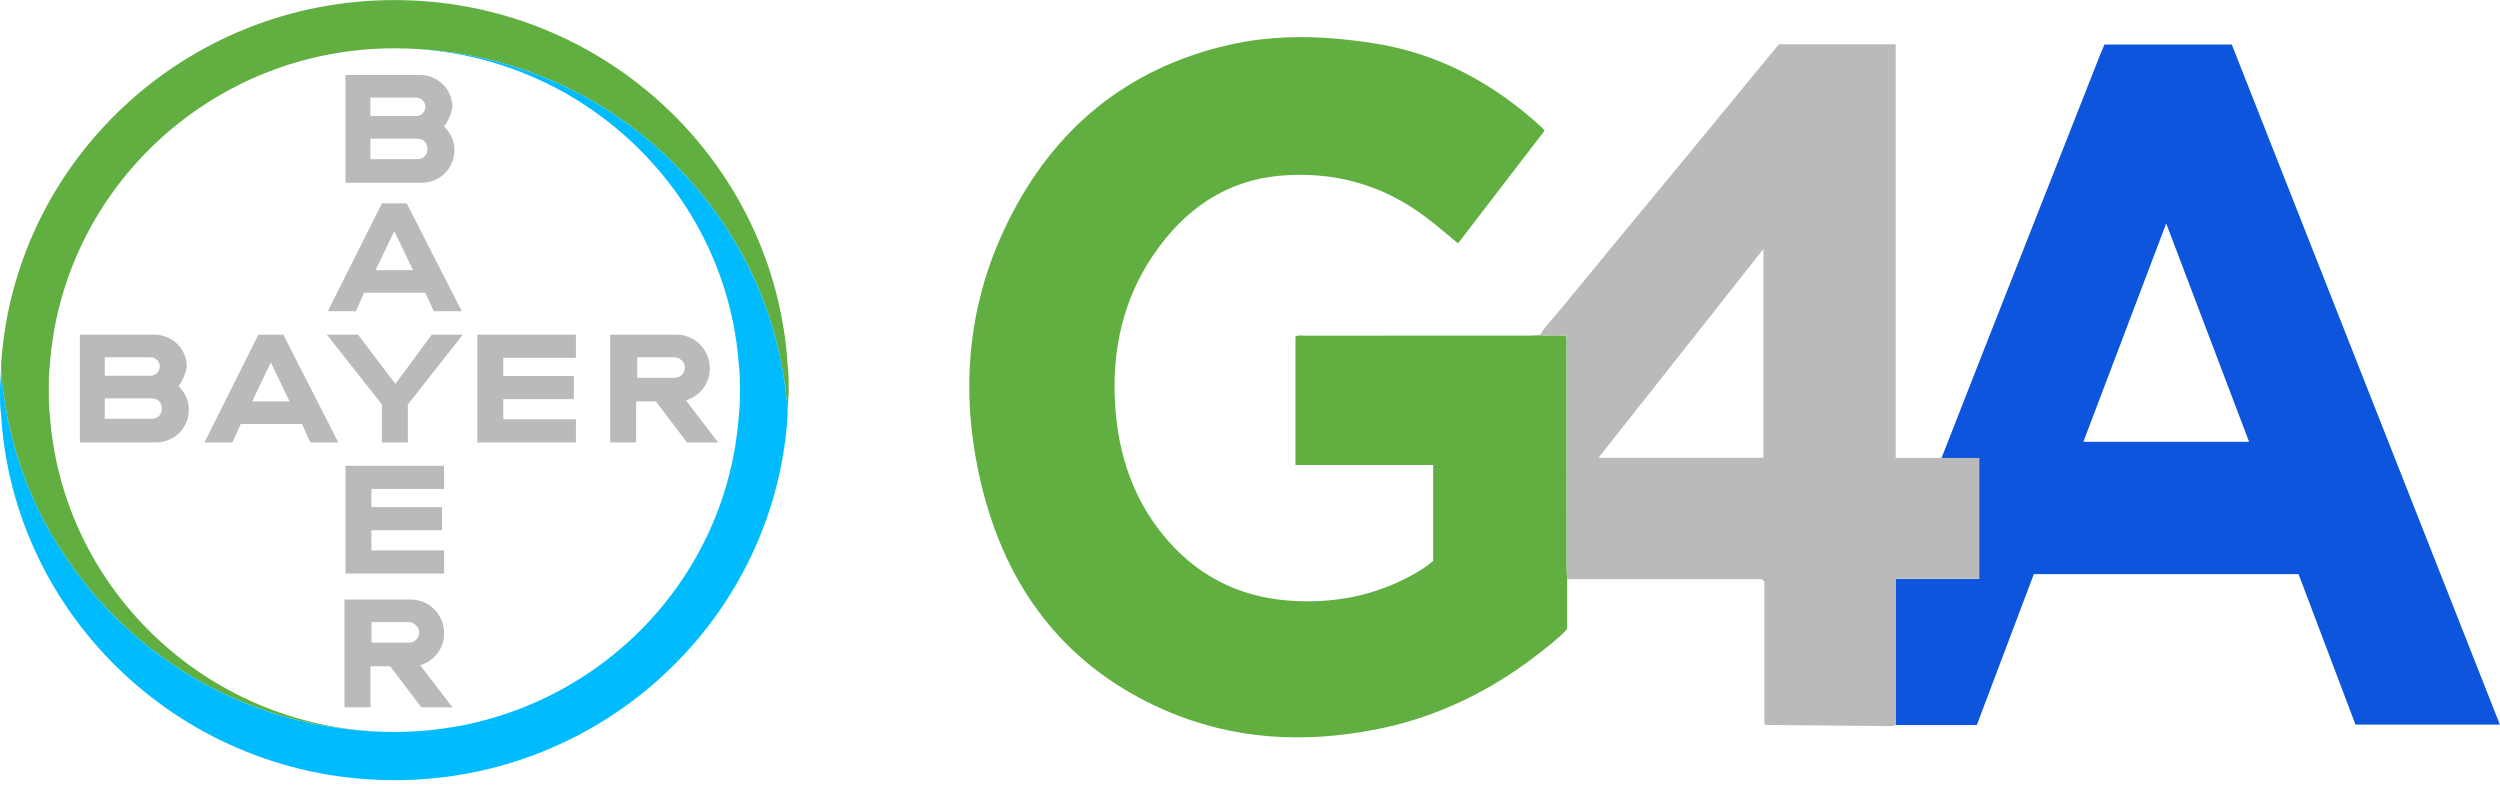
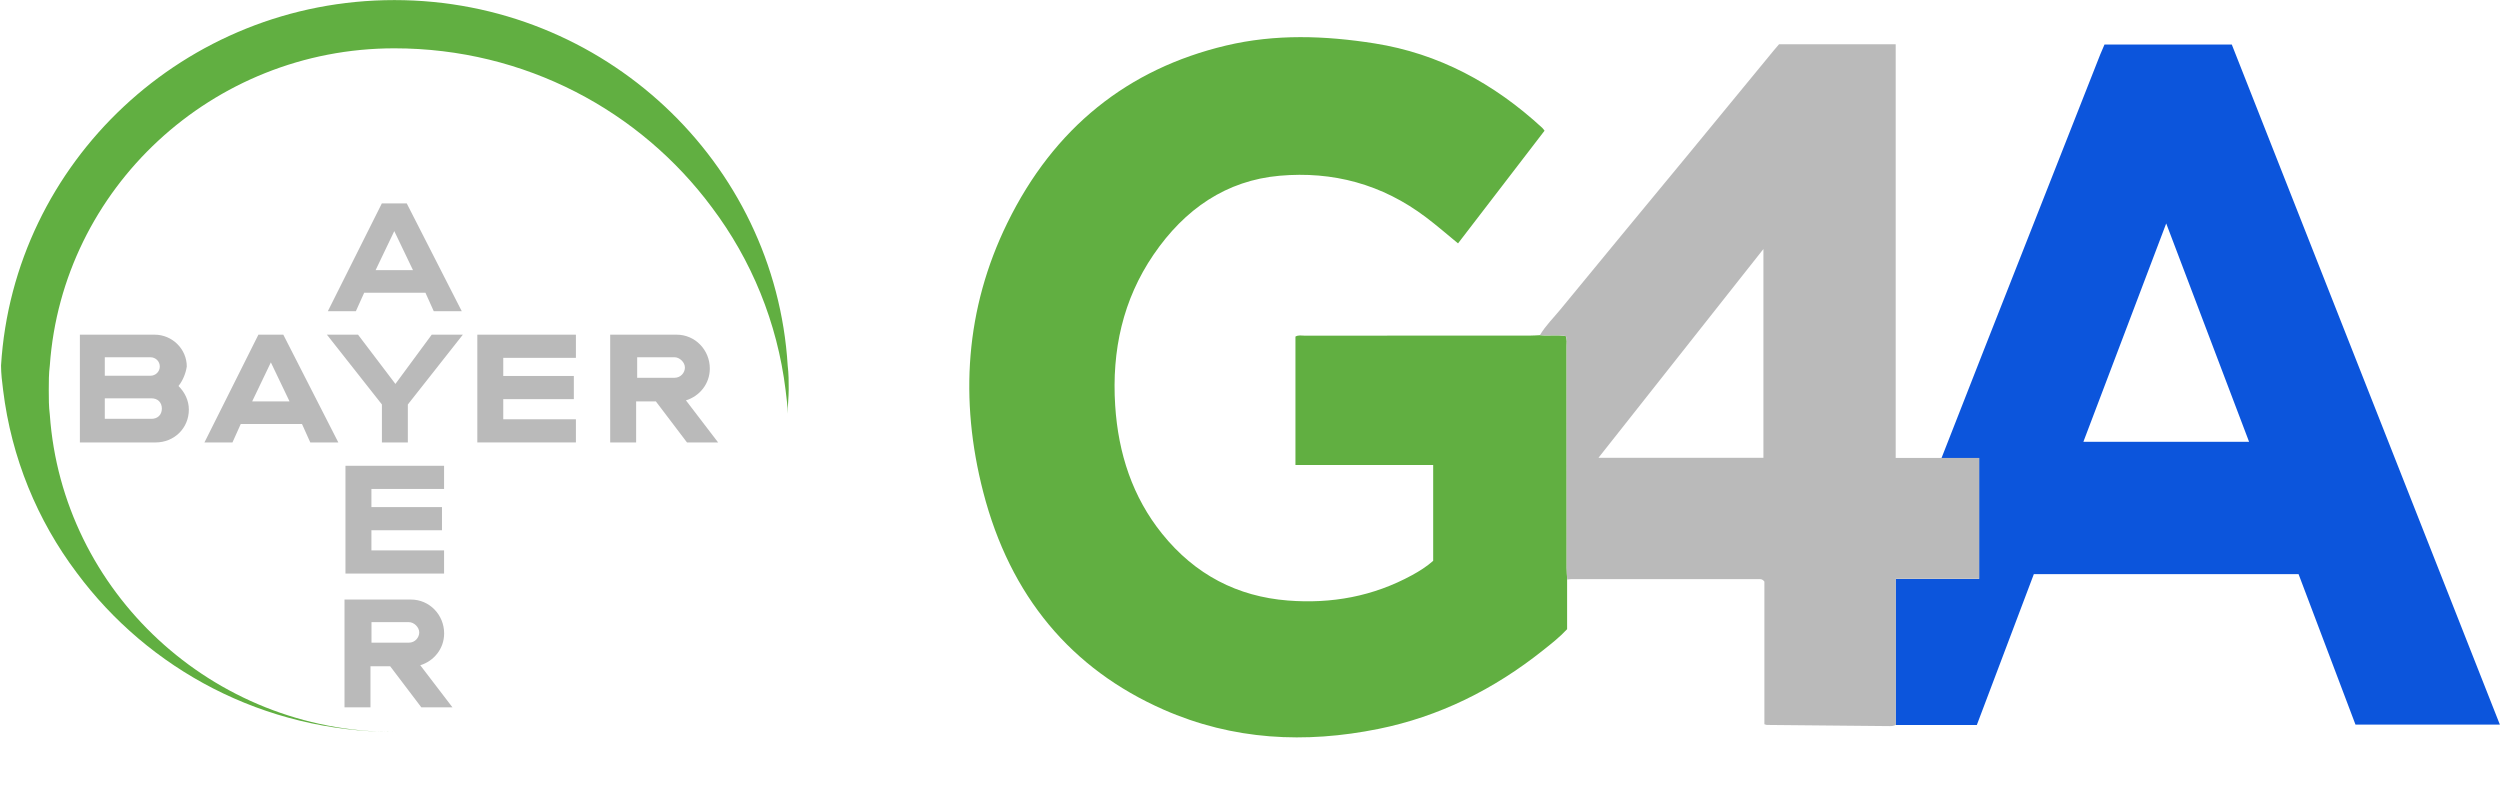
<svg xmlns="http://www.w3.org/2000/svg" width="122" height="39" viewBox="0 0 122 39" fill="none">
  <g clip-path="url(#clip0_84_1175)">
    <path d="M38.439 17.836C37.831 7.918 29.475 0.004 19.245 0.004C9.015 0.004 0.659 7.918 0.051 17.836C0.051 18.236 0.101 18.637 0.152 19.038C0.557 22.344 1.823 25.399 3.748 27.954C7.242 32.662 12.864 35.718 19.245 35.718C10.331 35.718 3.039 28.855 2.431 20.24C2.38 19.839 2.38 19.439 2.38 19.038C2.38 18.637 2.38 18.236 2.431 17.836C3.039 9.22 10.331 2.358 19.245 2.358C25.626 2.358 31.247 5.414 34.742 10.122C36.666 12.677 37.932 15.732 38.337 19.038C38.388 19.439 38.439 19.839 38.439 20.19C38.439 19.789 38.489 19.388 38.489 18.988C38.489 18.637 38.489 18.236 38.439 17.836Z" fill="#61AF41" />
-     <path d="M0.051 20.241C0.658 30.159 9.015 38.073 19.244 38.073C29.474 38.073 37.831 30.159 38.438 20.241C38.438 19.84 38.388 19.44 38.337 19.039C37.932 15.733 36.666 12.678 34.742 10.123C31.247 5.415 25.626 2.359 19.244 2.359C28.158 2.359 35.45 9.222 36.058 17.837C36.109 18.238 36.109 18.638 36.109 19.039C36.109 19.44 36.109 19.84 36.058 20.241C35.45 28.907 28.158 35.719 19.244 35.719C12.864 35.719 7.242 32.663 3.748 27.955C1.823 25.4 0.557 22.345 0.152 19.039C0.101 18.638 0.051 18.238 0.051 17.887C0.051 18.288 0 18.689 0 19.089C0 19.44 3.62231e-09 19.84 0.051 20.241Z" fill="#00BCFF" />
-     <path d="M16.859 3.66V8.92H20.556C21.468 8.92 22.177 8.218 22.177 7.317C22.177 6.866 21.974 6.465 21.671 6.165C21.873 5.914 22.025 5.564 22.076 5.213C22.076 4.361 21.367 3.66 20.506 3.66H16.859ZM18.075 4.762H20.303C20.556 4.762 20.759 4.962 20.759 5.213C20.759 5.463 20.556 5.664 20.303 5.664H18.075V4.762ZM18.075 6.766H20.354C20.658 6.766 20.86 6.966 20.86 7.267C20.86 7.567 20.658 7.767 20.354 7.767H18.075V6.766Z" fill="#BABABA" />
    <path d="M18.634 9.926L16 15.185H17.367L17.773 14.284H20.761L21.166 15.185H22.533L19.849 9.926H18.634ZM19.241 11.278L20.153 13.182H18.33L19.241 11.278Z" fill="#BABABA" />
    <path d="M21.068 16.332H22.587L19.903 19.738V21.591H18.637V19.738L15.953 16.332H17.472L19.296 18.736L21.068 16.332Z" fill="#BABABA" />
    <path d="M29.777 16.332V21.591H31.043V19.588H32.006L33.525 21.591H35.044L33.474 19.538C34.133 19.337 34.639 18.736 34.639 17.985C34.639 17.083 33.93 16.332 33.019 16.332H29.777ZM31.094 17.434H32.917C33.17 17.434 33.424 17.684 33.424 17.935C33.424 18.185 33.221 18.436 32.917 18.436H31.094V17.434Z" fill="#BABABA" />
    <path d="M3.898 16.332V21.591H7.595C8.507 21.591 9.216 20.89 9.216 19.988C9.216 19.538 9.013 19.137 8.71 18.837C8.912 18.586 9.064 18.235 9.115 17.885C9.115 17.033 8.406 16.332 7.545 16.332H3.898ZM5.114 17.434H7.342C7.595 17.434 7.798 17.634 7.798 17.885C7.798 18.135 7.595 18.336 7.342 18.336H5.114V17.434ZM5.114 19.438H7.393C7.697 19.438 7.899 19.638 7.899 19.938C7.899 20.239 7.697 20.439 7.393 20.439H5.114V19.438Z" fill="#BABABA" />
    <path d="M12.61 16.332L9.977 21.591H11.344L11.749 20.69H14.737L15.142 21.591H16.51L13.825 16.332H12.61ZM13.218 17.684L14.129 19.588H12.306L13.218 17.684Z" fill="#BABABA" />
    <path d="M28.104 16.332V17.463H24.559V18.347H28.003V19.478H24.559V20.461H28.104V21.591H23.293V16.332H28.104Z" fill="#BABABA" />
    <path d="M16.812 29.258V34.517H18.079V32.514H19.041L20.56 34.517H22.079L20.509 32.464C21.168 32.263 21.674 31.662 21.674 30.911C21.674 30.009 20.965 29.258 20.054 29.258H16.812ZM18.129 30.36H19.952C20.206 30.36 20.459 30.61 20.459 30.861C20.459 31.111 20.256 31.362 19.952 31.362H18.129V30.36Z" fill="#BABABA" />
    <path d="M21.671 22.73V23.861H18.125V24.746H21.569V25.876H18.125V26.859H21.671V27.99H16.859V22.73H21.671Z" fill="#BABABA" />
  </g>
  <g clip-path="url(#clip1_84_1175)">
    <path d="M76.475 28.284V30.704C76.106 31.1 75.704 31.413 75.308 31.728C72.892 33.653 70.224 34.973 67.269 35.571C63.697 36.294 60.173 36.124 56.78 34.629C52.266 32.64 49.293 29.085 47.983 24.017C46.816 19.504 47.109 15.067 49.154 10.888C51.439 6.215 55.053 3.359 59.824 2.224C62.234 1.65 64.657 1.736 67.085 2.119C70.195 2.611 72.889 4.052 75.263 6.24C75.292 6.267 75.315 6.304 75.374 6.378C73.972 8.203 72.568 10.033 71.152 11.877C70.618 11.437 70.119 11.005 69.594 10.608C67.442 8.978 65.031 8.349 62.446 8.576C59.853 8.806 57.82 10.189 56.291 12.43C54.798 14.619 54.248 17.104 54.421 19.792C54.572 22.136 55.271 24.259 56.71 26.046C58.326 28.055 60.395 29.111 62.844 29.305C64.967 29.473 67.002 29.111 68.914 28.065C69.271 27.869 69.618 27.652 69.939 27.369V22.691H63.218V16.425C63.368 16.339 63.517 16.38 63.66 16.38C67.329 16.378 70.997 16.378 74.666 16.377C74.826 16.377 74.987 16.364 75.147 16.357C75.568 16.402 75.995 16.325 76.408 16.402C76.48 16.578 76.45 16.738 76.45 16.894C76.452 20.504 76.451 24.113 76.453 27.723C76.453 27.909 76.468 28.097 76.476 28.283L76.475 28.284Z" fill="#61AF41" />
    <path d="M94.746 22.353C95.439 20.584 96.129 18.815 96.825 17.047C98.713 12.249 100.603 7.452 102.493 2.656C102.556 2.498 102.627 2.344 102.7 2.172H108.911C113.263 13.213 117.618 24.263 121.994 35.362H114.948C114.033 32.942 113.105 30.488 112.17 28.018H99.251C98.329 30.457 97.405 32.901 96.469 35.38H92.508V28.251H96.579V22.354H94.746L94.746 22.353ZM109.755 21.559C108.409 18.012 107.078 14.505 105.711 10.904C104.339 14.521 103.009 18.026 101.669 21.559H109.755Z" fill="#0C55DC" />
    <path d="M94.753 22.348H96.587V28.245H92.515V35.374C92.416 35.428 92.311 35.435 92.203 35.434C90.211 35.415 88.218 35.396 86.226 35.377C86.2 35.377 86.175 35.364 86.102 35.343V28.381C85.992 28.243 85.907 28.263 85.829 28.262C82.778 28.262 79.728 28.262 76.677 28.262C76.61 28.262 76.544 28.275 76.478 28.281C76.469 28.094 76.455 27.907 76.454 27.72C76.453 24.11 76.454 20.501 76.452 16.891C76.452 16.736 76.481 16.576 76.409 16.399C75.997 16.322 75.57 16.399 75.148 16.354C75.425 15.889 75.806 15.519 76.142 15.109C78.188 12.611 80.25 10.127 82.304 7.637C83.727 5.912 85.145 4.182 86.566 2.454C86.654 2.347 86.746 2.243 86.817 2.16H92.51V22.348H94.753ZM86.055 22.341V12.152C83.349 15.578 80.698 18.931 78.004 22.342H86.055V22.341Z" fill="#BABABA" />
  </g>
  <defs>
    <clipPath id="clip0_84_1175">
      <rect width="38.489" height="38.068" fill="white" />
    </clipPath>
    <clipPath id="clip1_84_1175">
      <rect width="74.697" height="34.173" fill="white" transform="translate(47.301 1.812)" />
    </clipPath>
  </defs>
</svg>